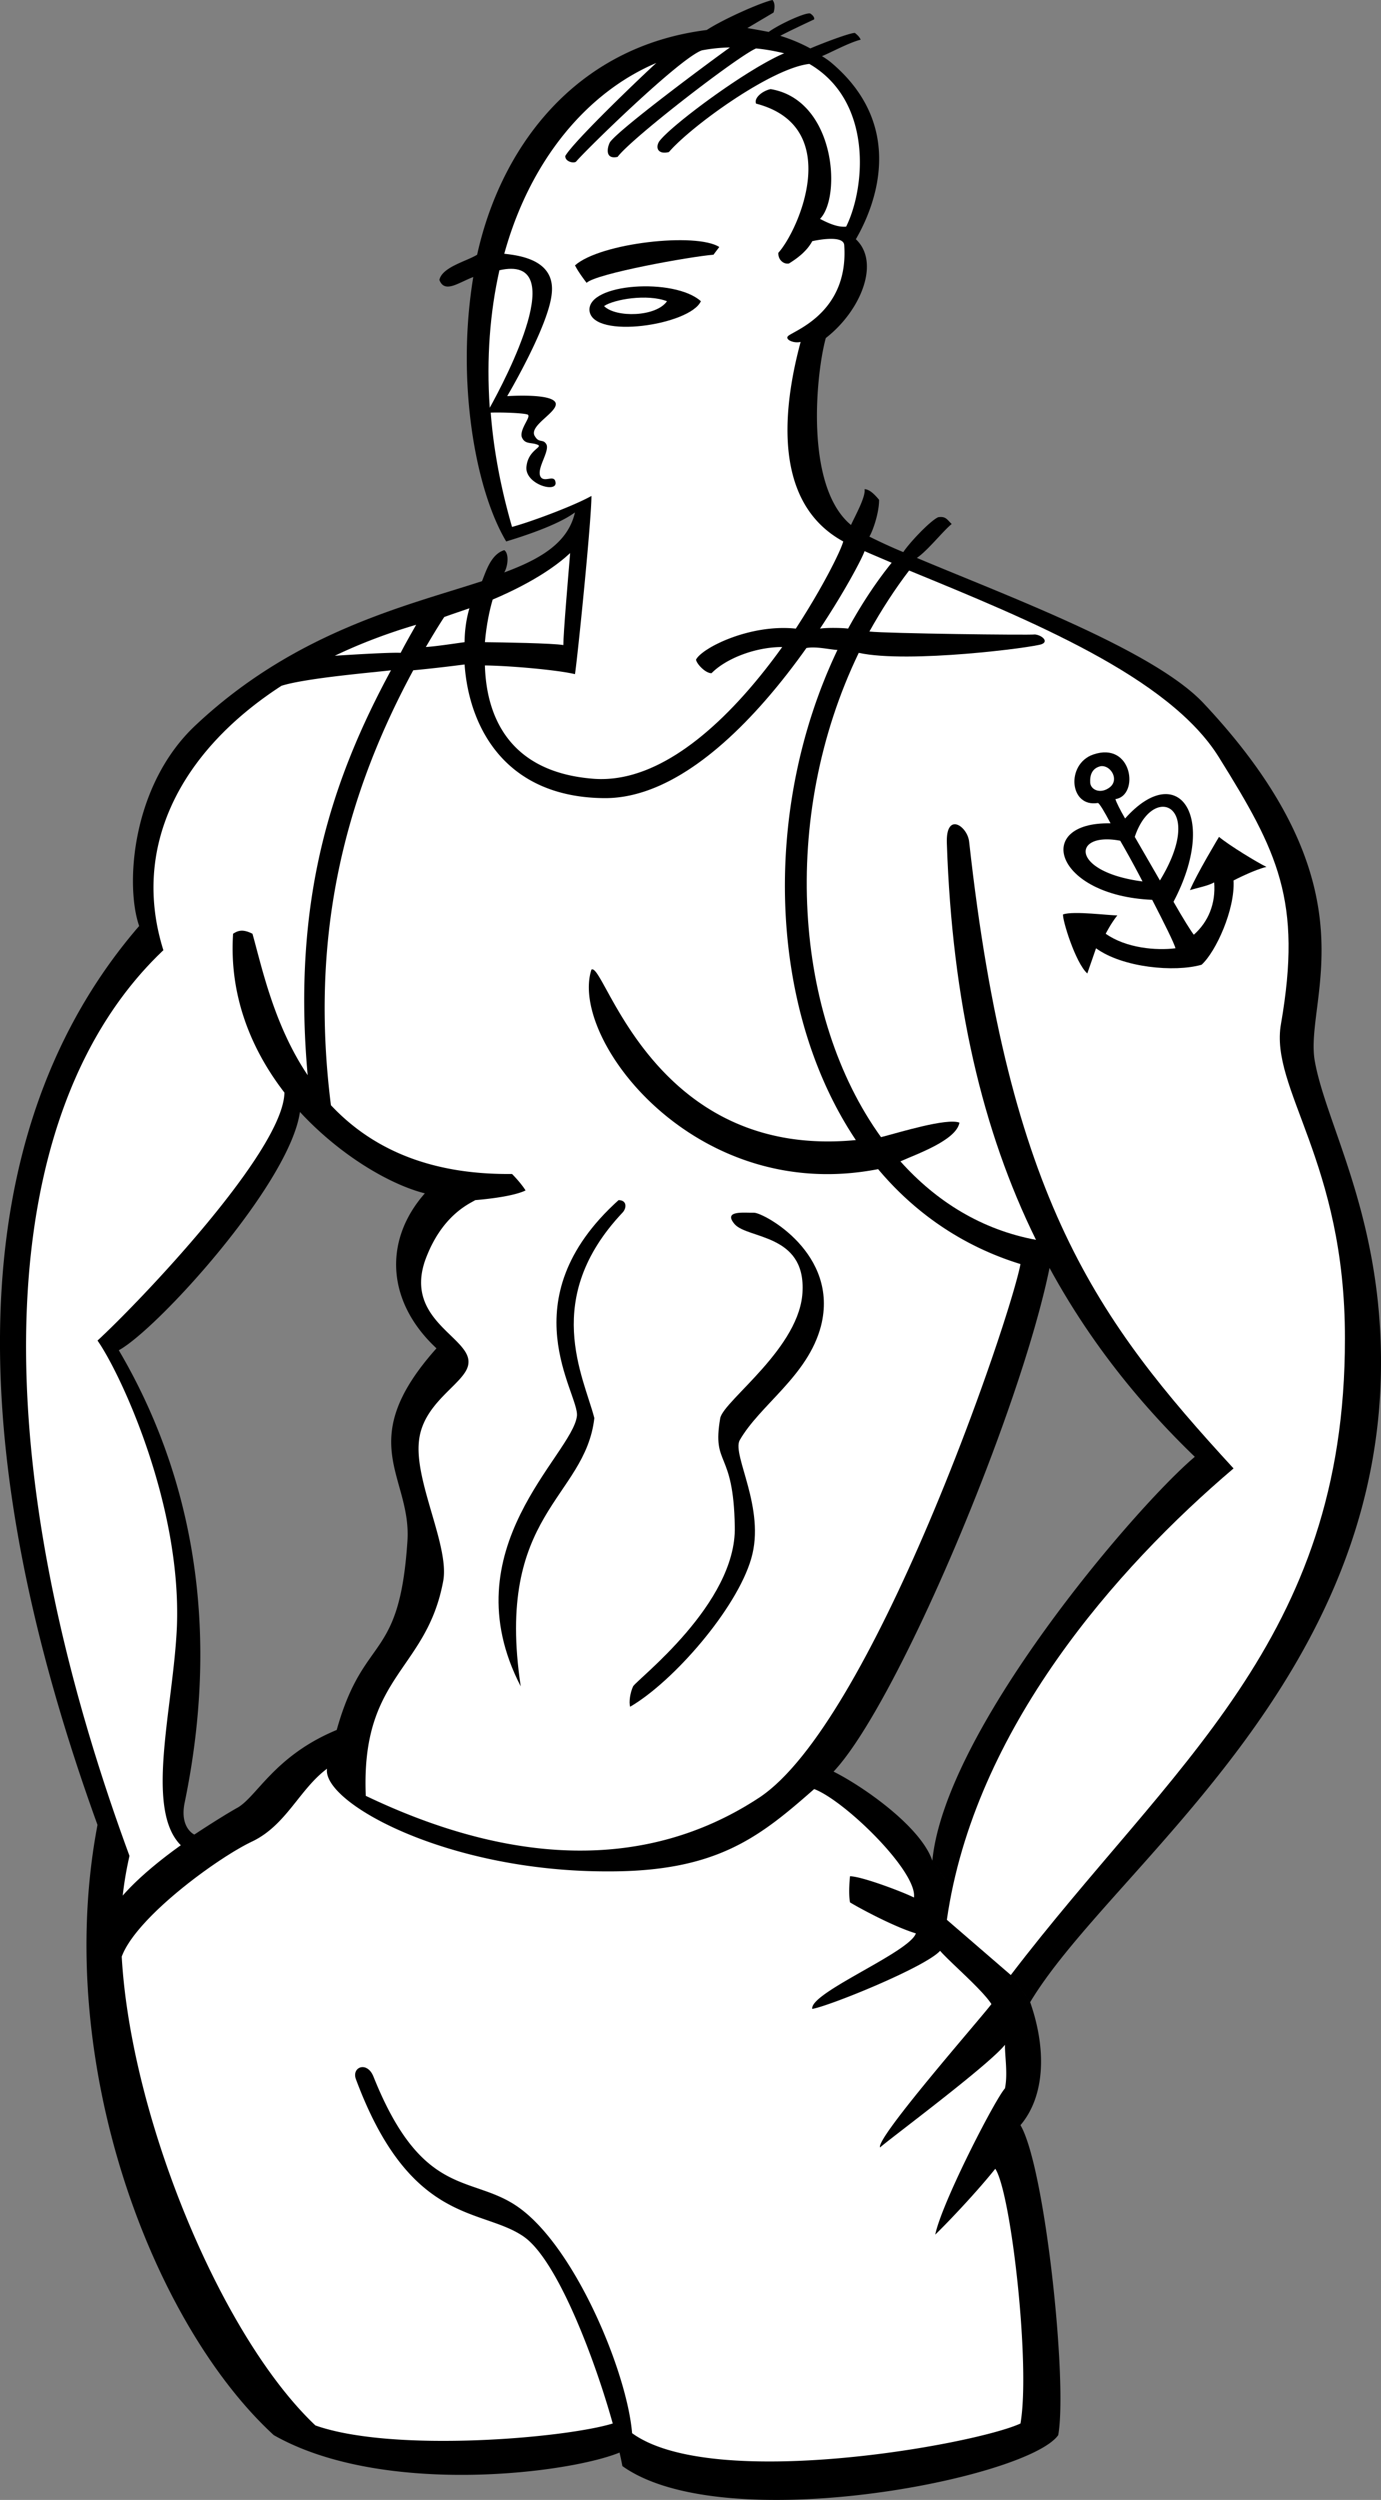
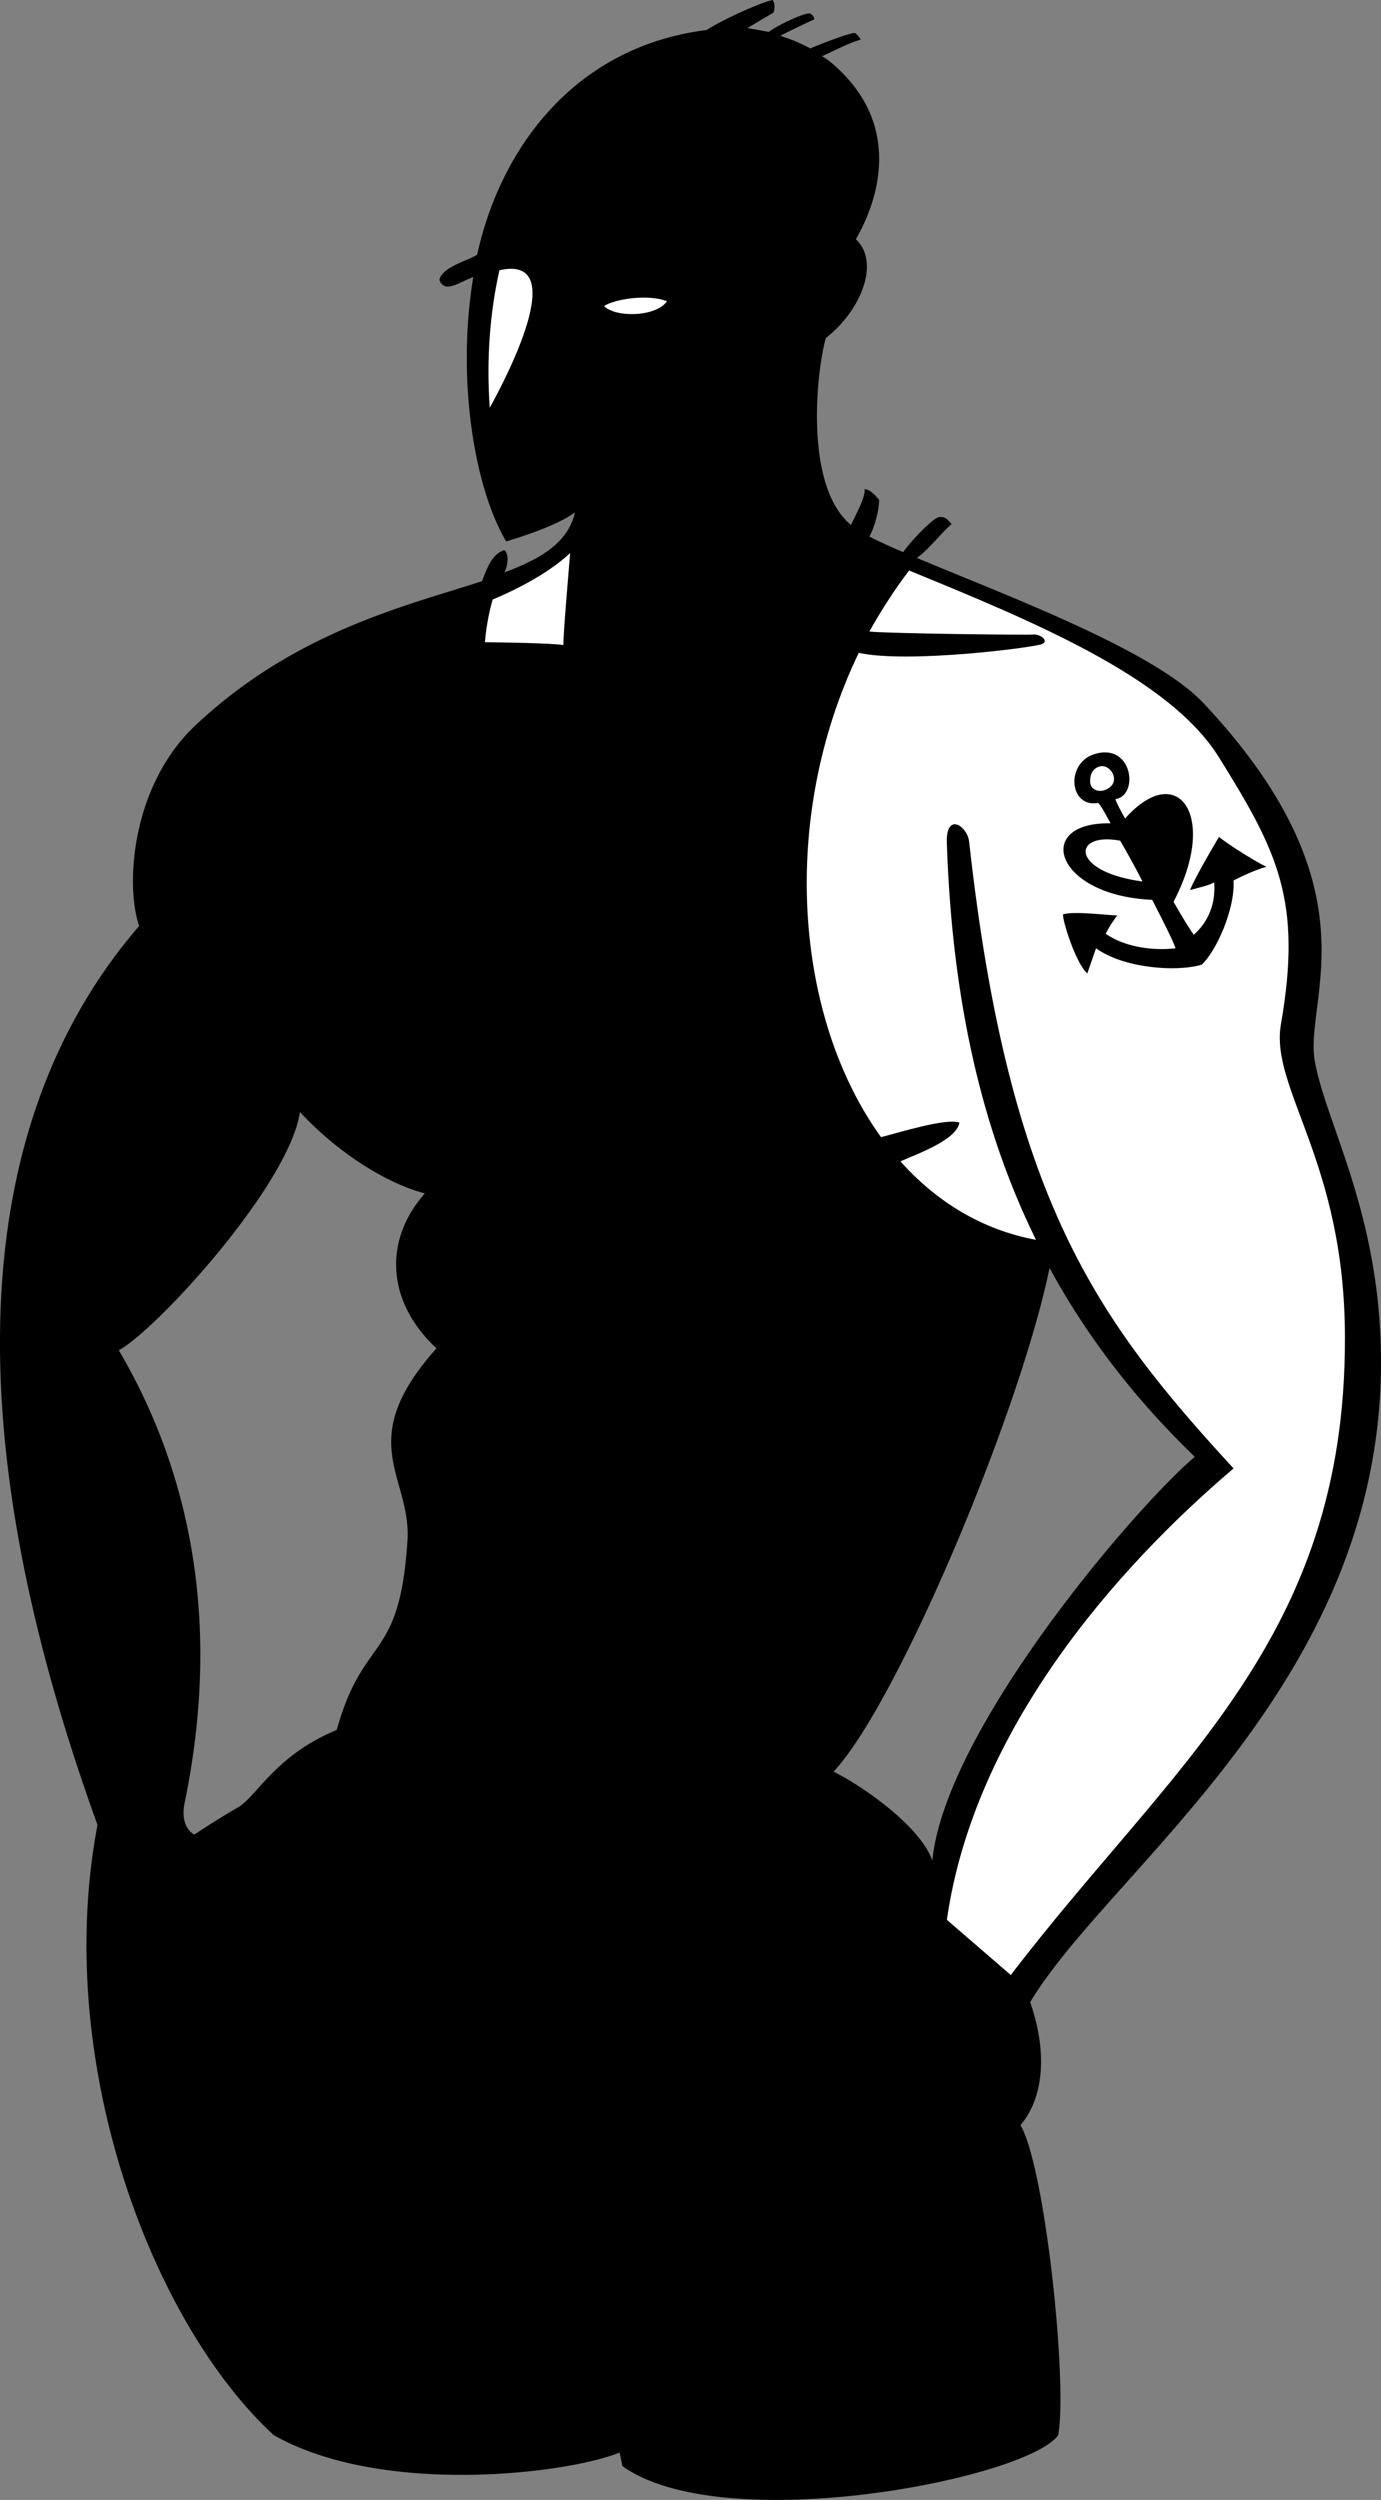
<svg xmlns="http://www.w3.org/2000/svg" width="142.594" height="258.088">
  <rect width="100%" height="100%" fill="#808080" stroke="none" />
  <path d="M96.268 192.098c-1.192-3.532-7.192-7.7-10.2-9.2 6.59-7 19.282-37.195 22.301-52 3.965 7.282 8.992 13.707 15 19.5-6.125 5.168-25.793 28.168-27.101 41.7l10.101 14.601c8.375-13.969 37.207-33.469 36.2-67.8-.403-14.165-5.657-23-6.801-29.301-1.192-6.368 6.644-17.7-11.5-37-5.149-5.489-20.332-11.09-29.598-15 1.101-.735 2.742-2.825 3.598-3.5-.48-.45-.606-.825-1.399-.7-.832.375-2.957 2.625-3.601 3.602a54.179 54.179 0 0 1-3.5-1.602c.449-.773 1.02-2.625 1-3.8-.48-.575-.98-1.075-1.5-1.098.144.773-.98 2.773-1.399 3.7-4.848-4.016-3.582-15.79-2.601-19.302 3.644-2.832 5.644-7.832 3.101-10.199 2.207-3.8 5.043-11.8-2.5-18.199a7.29 7.29 0 0 0-1-.703c.88-.352 2.793-1.399 4-1.7-.125-.28-.293-.449-.601-.699-.524 0-3.192 1-4.598 1.602a16.938 16.938 0 0 0-3.102-1.3c.743-.415 3.5-1.7 3.5-1.7s.094-.27-.398-.602c-.426-.168-3.176 1.082-4.3 1.899a86.474 86.474 0 0 0-2.2-.399c.812-.484 2.7-1.601 2.7-1.601S80.161.48 79.767 0c-1.106.23-4.942 1.898-6.797 3.098-13.633 1.71-21.278 12.172-23.703 23.199-1.106.683-3.606 1.27-3.899 2.601.543 1.418 1.945.29 3.5-.3-1.765 10.66.16 21.863 3.399 27.3 1.644-.5 5.308-1.668 7.101-3-.703 3.063-3.39 4.754-7.3 6.2.386-.664.507-1.95 0-2.301-1.407.433-1.907 2.27-2.301 3.203-7.895 2.574-19.301 5.2-29.598 14.898-6.586 6.192-7.258 16.5-5.8 20.7-16.458 19.05-19.958 49.55-4.302 92.8l10 1s-1.539-.675-1-3.3c4.176-20.2-.324-35.7-6.8-46.7 3.976-2.168 17.644-17.168 18.703-24.601 4.218 4.558 9.383 7.523 12.898 8.402-4.293 4.867-3.957 11.2 1.2 16-8.657 9.7-2.551 13.196-3 19.899-.825 12.632-4.493 9.468-7.301 19.5-6.356 2.632-8.192 6.8-10.2 8-.843.464-2.543 1.507-4.5 2.8l-10-1c-4.656 24.5 5.676 51.5 18.2 63 11.144 6.332 30.308 4 35.703 1.801.125.516.21.969.297 1.399 10.476 7.468 41.808 1.3 45-3.2.976-5.5-1.356-27.668-3.899-32 2.543-3 2.707-7.832 1-12.699l-10.101-14.601" />
-   <path fill="#fff" d="M94.37 195.898c-.958-.5-5.294-2.168-6.602-2.199 0 0-.192 1.7 0 2.7.808.5 4.476 2.5 6.8 3.199-.656 1.968-10.992 6.132-10.699 7.8 1.875-.332 11.707-4.332 13.2-6 1.007 1.168 4.343 4 5.3 5.5-1.125 1.5-11.957 13.832-11.5 14.801.875-.8 11.207-8.469 12.899-10.601-.024 1.132.308 2.968 0 4.5-1.024 1.132-6.524 11.8-7.2 15.101 1.344-1.3 4.344-4.469 6.2-6.8 1.644 2.5 3.644 20.331 2.601 26.3-4.793 2.2-31.793 7.031-40.101 1-.524-6.3-5.856-19.133-11.7-23.3-4.82-3.45-9.898-.77-15-13.5-.656-1.669-2.324-1-1.8.3 5.62 15.086 12.976 13.2 17.3 16.2 3.457 2.386 7.325 12.578 9.2 19.3-5.024 1.531-22.692 3.031-30.7.2-9.742-9.208-19.05-31.731-20-48.399 1.508-4.102 10.008-10.27 13.5-11.902 3.508-1.7 4.844-5.368 7.7-7.5-.524 3.468 12.308 10.632 29 10.601 11.261.031 15.664-3.55 21.3-8.5 3.176 1.2 10.676 8.531 10.301 11.2M40.37 69.2c-6.09 11.265-10.231 23.624-8.602 41.8-3.489-5.195-4.723-11.14-5.7-14.602-.992-.5-1.492-.332-2 0-.425 6.442 1.907 12.004 5.301 16.399-.098 6.043-14.957 21.601-19.3 25.601 2.343 3.332 8.675 16.832 8.199 29.5-.352 8.329-3.356 18.832.402 22.602-2.215 1.578-4.473 3.445-6 5.2a36.71 36.71 0 0 1 .7-4.102c-15.708-42.7-13.708-77.2 3.5-93.5-3.345-10.637 1.726-20.524 12.198-27.301 2.594-.817 9.828-1.406 11.301-1.598m1.001-1.801c.515-.996 1.07-1.96 1.6-2.898-2.984.879-5.812 1.957-8.402 3.2 2.008-.134 5.871-.36 6.801-.302m46.199-2.5c1.317-2.402 2.797-4.687 4.5-6.8-.968-.414-1.89-.801-2.8-1.2-.16.551-1.868 3.883-4.598 8 .805-.125 2.476-.07 2.898 0M47.97 66.297c.009-1.238.184-2.426.5-3.5-.843.293-1.695.574-2.6.902-.657 1-1.286 2.051-1.9 3.098 1.106-.067 3.216-.399 4-.5" />
-   <path fill="#fff" d="M47.97 68.598c.462 6.547 4.239 13.707 14.4 13.8 8.038.075 15.823-8.351 20.898-15.5 1.02-.187 2.414.168 3.203.2-7.793 16.336-7.219 36.968 1.898 50.601-21.043 2.035-25.957-18.469-27.3-17.601-2.325 7.132 10.675 24.3 29.6 20.601 3.755 4.477 8.677 7.946 14.7 9.801-1.125 5.898-15.293 47.398-27 55.098-11.625 7.632-25.625 6.968-40.601-.2-.524-12.5 6.285-12.867 8-22.199.644-3.633-3.024-10.3-2.5-14.5.476-4.133 5.015-5.965 5.101-8 .207-2.633-6.555-4.387-4.5-10.5 1.707-4.8 4.707-5.969 5.2-6.3 2.007-.169 4.175-.5 5.199-1-.524-.833-1.399-1.7-1.399-1.7-9.004.102-14.824-2.965-18.7-7.101-2.136-16.91 1.102-31.211 8.5-44.899a146.6 146.6 0 0 0 5.302-.601" />
-   <path fill="#fff" d="M83.568 6.598c6.547 3.816 5.813 12.726 3.801 16.8-.879.079-1.793-.332-2.7-.8 2.243-2.282 1.575-12.282-5.1-13.399-.907.2-1.743.95-1.5 1.5 9.093 2.367 4.425 13.031 2.3 15.399-.043.718.543 1.218 1.102 1.101.605-.383 1.773-1.133 2.398-2.3 0 0 3.207-.75 3.3.398.493 7.023-5.257 8.851-5.8 9.402-.344.332.543.781 1.3.598-2.054 7.621-2.605 16.781 4.4 20.601-.243.934-2.079 4.668-4.9 9-4.757-.5-9.694 2-10.3 3.2.043.425.98 1.425 1.602 1.402 1.441-1.477 4.457-2.7 7.297-2.703-4.91 6.844-12.094 14.176-19.5 13.601-8.766-.683-11.055-6.52-11.2-11.699 2.508.031 7.426.45 9.301.899.293-1.95 1.707-15.95 1.7-18.399-1.825 1.031-6.325 2.7-8.2 3.2-1.172-4.06-1.91-7.993-2.2-11.801 1.278-.043 3.407.05 3.802.199.441.183-.809 1.433-.602 2.3.293.801.957.551 1.602.801.691.25-.895.5-1.102 2.2-.293 1.8 2.957 2.8 3 1.8-.043-1-1.043-.082-1.5-.601-.637-.797 1.043-2.817.5-3.5-.32-.469-.707-.067-1.101-.7-.848-1.105 2.394-2.53 2.101-3.5-.375-1.03-5-.699-5-.699s4.293-7.25 4.602-10.601c.355-3.317-2.977-3.899-4.903-4.098 2.625-9.531 8.442-16.62 15.7-19.699-1.274 1.148-8.442 7.98-9.399 9.598-.043.55.793.8 1.102.601 1.023-1.219 10.695-10.683 13-11.5a16.984 16.984 0 0 1 2.898-.3c-1.875 1.331-11.543 8.5-12.398 9.8-.309.617-.477 1.781.797 1.5C65.244 14.23 76.24 5.762 78.068 5c1.043.102 1.989.285 2.903.5-3.895 1.648-11.727 7.48-12.903 9.098-.406.632-.156 1.382 1 1.101 2.258-2.633 10.536-8.656 14.5-9.101" />
  <path fill="#fff" d="M51.568 27.898c-.968 4.309-1.355 9.067-1 14.2 1.676-3.032 8.426-15.868 1-14.2m6.602 38.7c-.008-1.2.492-6.95.7-9.5-1.192 1.109-3.548 2.914-8 4.8-.29.973-.645 2.567-.802 4.399 1.676.02 7.008.101 8.102.3m30.5.801c-8.227 17.079-6.645 37.606 2.3 50 1.942-.5 6.774-2 8.098-1.5-.324 1.832-4.468 3.262-6.097 4 3.734 4.172 8.414 7.063 14 8.102-5.547-11.254-8.657-24.61-9.203-40.902-.141-3.364 2.128-1.825 2.3-.2 4.094 37 13.22 49.375 27.301 64.7-12.125 10.3-26.793 26.968-29.601 46.601l6.601 5.7c16.543-21.669 34.543-34.5 34.5-65.7.043-18.3-7.793-25.8-6.601-32.5 2.21-12.738-.356-17.8-6.399-27.5-5.129-8.3-19.469-14.156-32-19.3-1.515 1.984-2.879 4.113-4.101 6.3 1.832.2 16.457.387 17.101.301.73.086 1.418.71.7 1-.782.336-13.782 2.023-18.9.898" />
  <path d="M53.768 174.098c-7.356-14.2 5.308-23.868 5.8-27.899.297-2.289-7.156-11.969 4.301-22.3.875 0 .86.82.399 1.3-8.356 8.867-4.024 16.867-2.899 21.2-.957 8.331-10.293 9.831-7.601 27.699m11.3 2.102c-.156-.47.008-1.47.301-2.102.375-.7 10.707-8.532 10.5-16.5-.125-8.032-2.379-6.149-1.5-11.2.375-1.832 8.375-7.332 8.5-13.199.207-5.8-5.625-5.3-7-6.8-1.293-1.5 1.043-1.169 2-1.2 1.043.031 8.805 4.223 6.899 11.7-1.356 5.167-6.293 8.117-8.399 11.8-.793 1.531 2.707 7.031 1.2 12.2-1.493 5.167-7.993 12.667-12.5 15.3M60.568 29.2s-.824-1.052-1.199-1.802c2.625-2.332 12.543-3.418 14.899-1.898l-.598.797c-2.344.183-12.094 1.933-13.102 2.902m.302 2.899c-.294-2.868 8.792-3.45 11.5-1-1.126 2.468-11.126 3.968-11.5 1" />
  <path fill="#fff" d="M62.37 31.598c1.042-.7 4.456-1.282 6.5-.5-1.126 1.632-5.294 1.718-6.5.5" />
  <path d="M118.97 92.898c1.266 2.457 2.305 4.543 2.4 5-1.958.25-5.083 0-7.2-1.5 0 0 .492-1 1.2-1.898-.833.023-4.458-.477-5.602-.102-.106.5 1.27 5 2.5 6.102 0 0 .644-1.852.902-2.602 2.742 2 8.117 2.5 10.898 1.7 1.47-1.325 3.47-5.7 3.301-8.7 0 0 2.168-1.125 3.399-1.398-.98-.477-3.856-2.227-4.899-3.102 0 0-2.332 3.875-3 5.5.793-.25 1.856-.437 2.5-.8.168 2.175-.582 4.05-2.101 5.402-.22-.254-1.07-1.598-2.098-3.402 4.68-8.887.43-14.7-5-8.598-.524-.91-.887-1.633-1-2 2.492-.352 1.777-6.008-2.3-4.602-2.833 1-2.458 5.5.5 5 .16.059.655.872 1.3 2.102-8.008-.164-5.82 7.46 4.3 7.898" />
-   <path fill="#fff" d="M113.67 79.098c1.043-.11 1.93 1.425.898 2.199-.968.726-2.03.226-2-.598-.03-.8.282-1.426 1.102-1.601m6.098 11.8c-.852-1.48-1.778-3.078-2.598-4.5 1.867-5.625 7.367-3.312 2.598 4.5M117.97 91a102.742 102.742 0 0 0-2.3-4.203c-5.008-.961-5.195 3.226 2.3 4.203" />
+   <path fill="#fff" d="M113.67 79.098c1.043-.11 1.93 1.425.898 2.199-.968.726-2.03.226-2-.598-.03-.8.282-1.426 1.102-1.601m6.098 11.8M117.97 91a102.742 102.742 0 0 0-2.3-4.203c-5.008-.961-5.195 3.226 2.3 4.203" />
</svg>